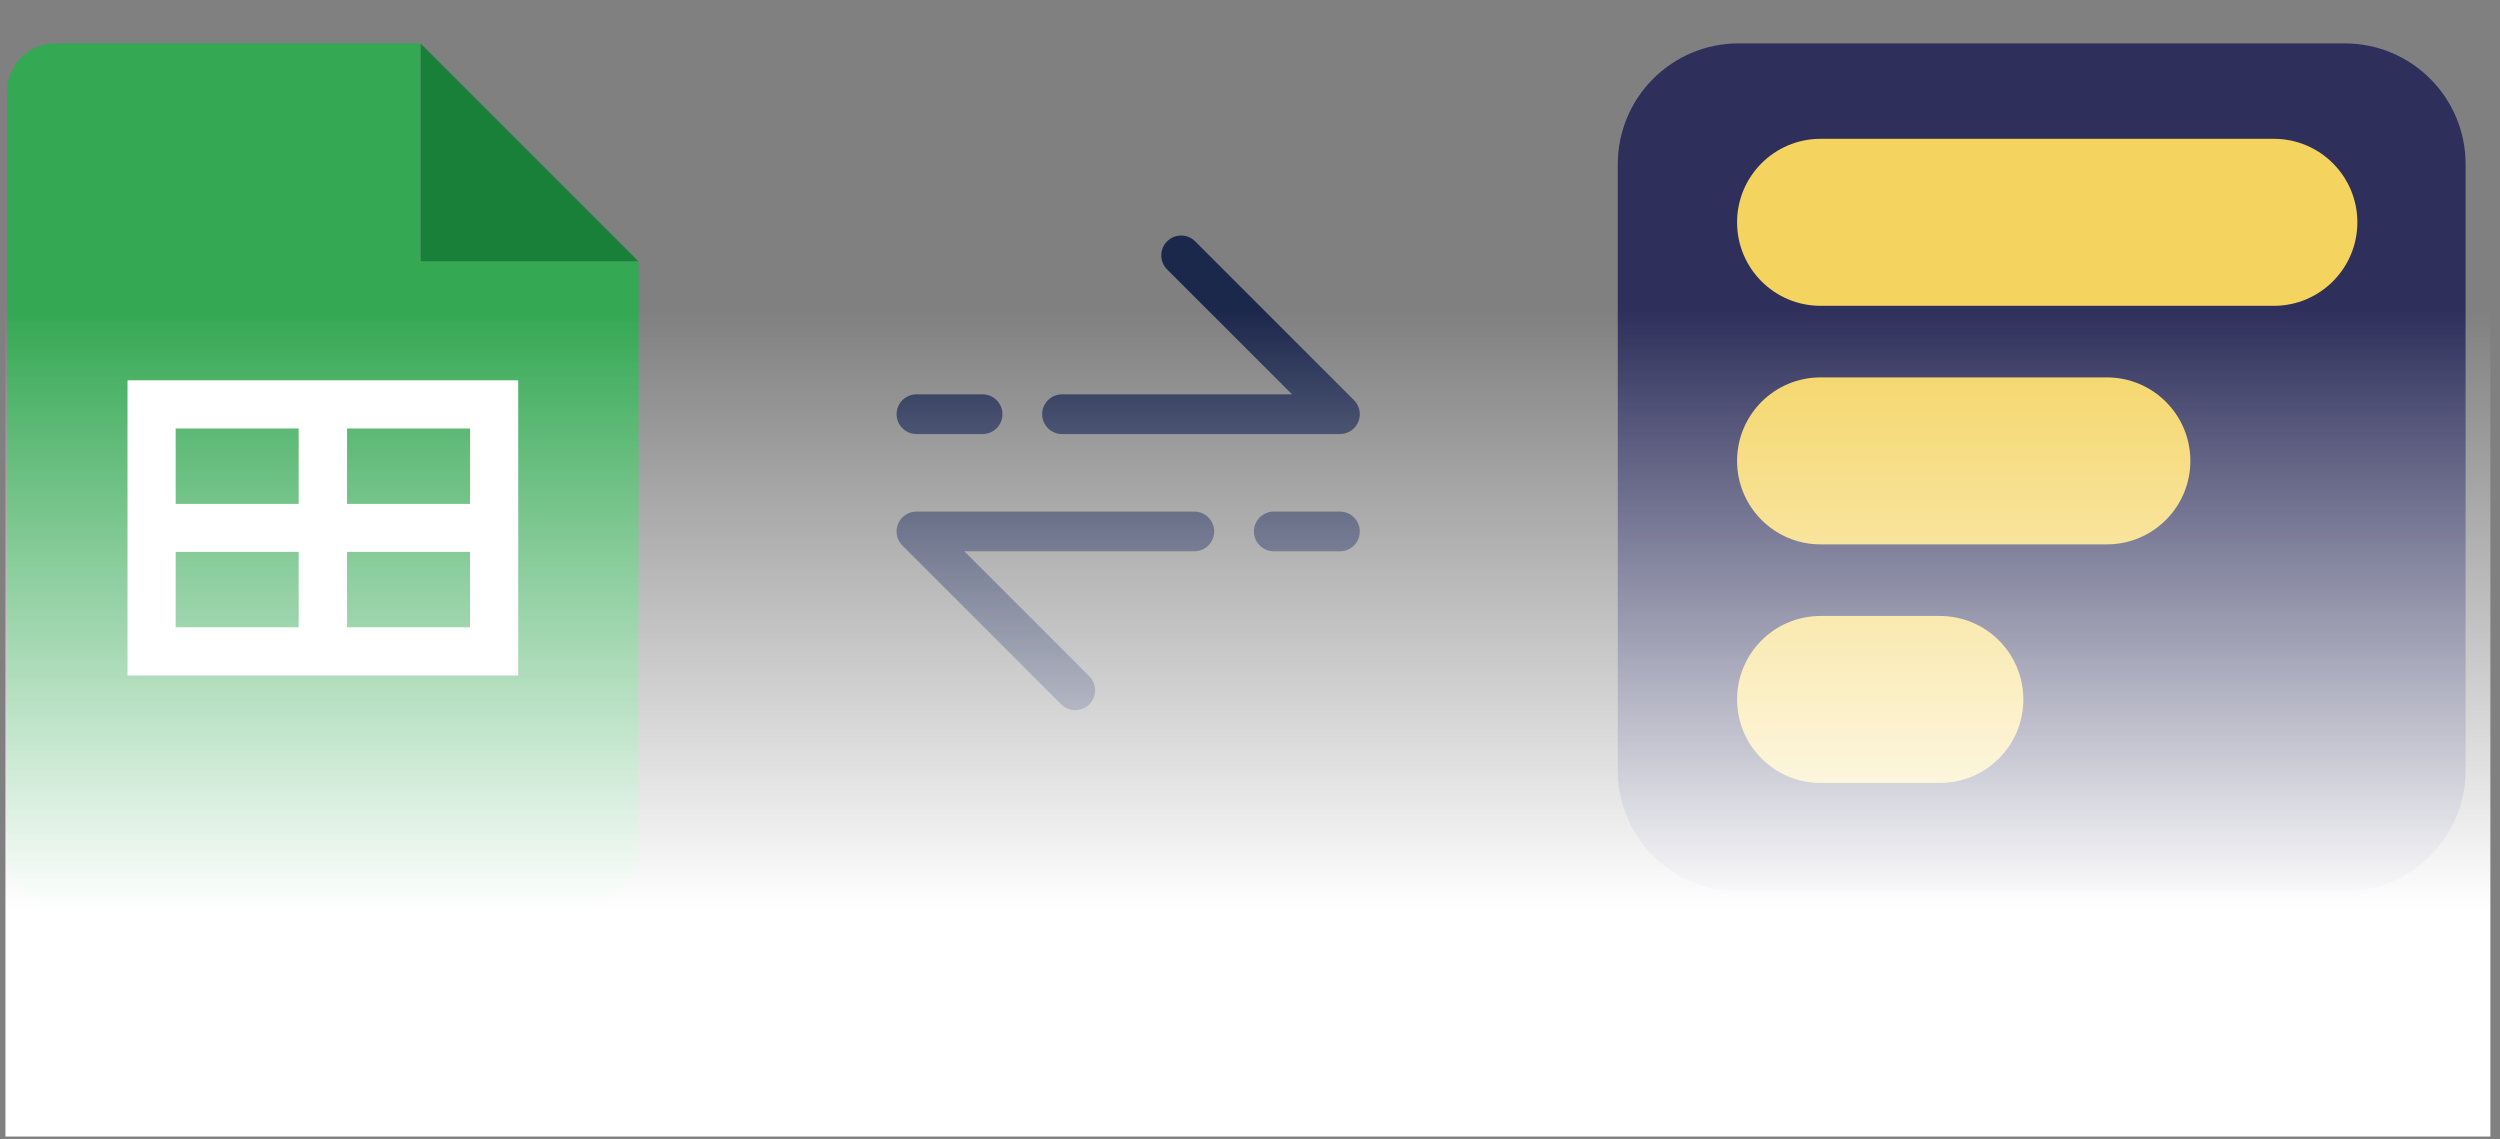
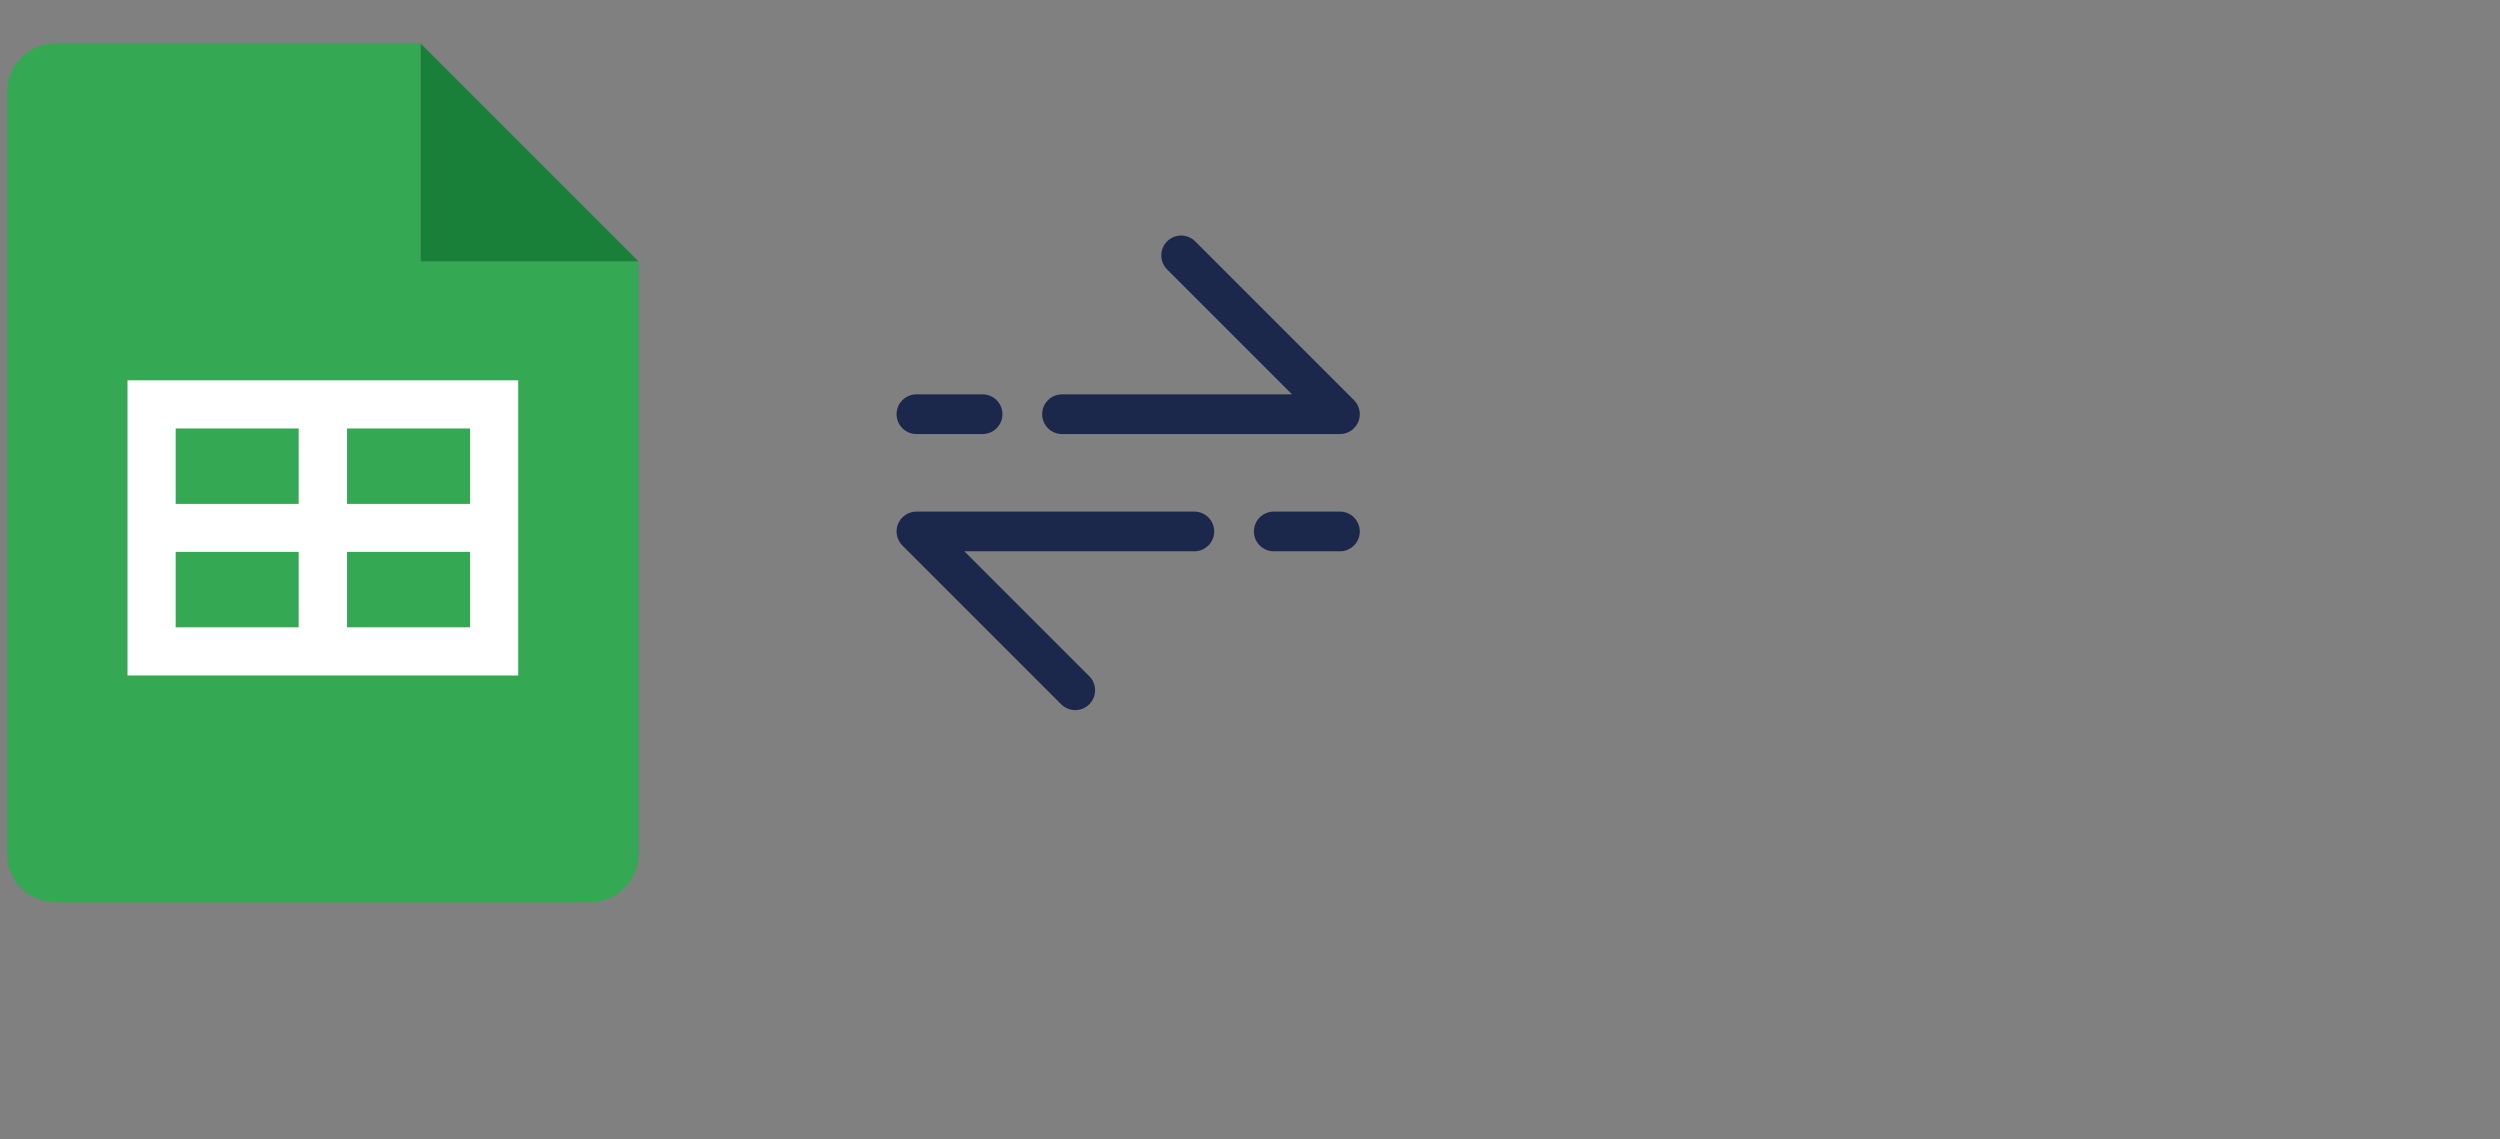
<svg xmlns="http://www.w3.org/2000/svg" width="158" height="72" viewBox="0 0 158 72" fill="none">
  <rect x="0" y="0" width="158" height="72" fill="#808080" stroke="none" />
  <path d="M26.574 16.528H40.36L26.574 2.742V16.528Z" fill="#188038" />
  <path d="M26.574 16.528V2.742H3.493C1.806 2.742 0.449 4.099 0.449 5.786V53.978C0.449 55.665 1.806 57.022 3.493 57.022H37.316C39.003 57.022 40.36 55.665 40.36 53.978V16.528H26.574Z" fill="#34A853" />
  <path d="M8.059 24.035V42.691H32.751V24.035H8.059ZM18.876 39.647H11.102V34.878H18.876V39.647ZM18.876 31.847H11.102V27.079H18.876V31.847ZM29.707 39.647H21.933V34.878H29.707V39.647ZM29.707 31.847H21.933V27.079H29.707V31.847Z" fill="white" />
  <path d="M57.918 26.177H62.1M74.647 16.14L84.684 26.177H67.119" stroke="#1C274C" stroke-width="2.509" stroke-linecap="round" stroke-linejoin="round" />
  <path d="M84.684 33.587H80.501M67.955 43.624L57.917 33.587H75.483" stroke="#1C274C" stroke-width="2.509" stroke-linecap="round" stroke-linejoin="round" />
  <g clip-path="url(#clip0_2460_3586)">
    <path d="M148.189 2.742H109.881C105.663 2.742 102.244 6.161 102.244 10.379V48.687C102.244 52.905 105.663 56.324 109.881 56.324H148.189C152.407 56.324 155.826 52.905 155.826 48.687V10.379C155.826 6.161 152.407 2.742 148.189 2.742Z" fill="#2E2F5B" />
    <path d="M148.985 8.773H109.783V49.483H148.985V8.773Z" fill="#2E2F5B" />
-     <path d="M143.708 8.773H115.06C112.146 8.773 109.783 11.136 109.783 14.05C109.783 16.965 112.146 19.328 115.06 19.328H143.708C146.622 19.328 148.985 16.965 148.985 14.05C148.985 11.136 146.622 8.773 143.708 8.773Z" fill="#F4D35E" />
    <path d="M133.154 23.851H115.06C112.146 23.851 109.783 26.214 109.783 29.128C109.783 32.043 112.146 34.405 115.06 34.405H133.154C136.068 34.405 138.431 32.043 138.431 29.128C138.431 26.214 136.068 23.851 133.154 23.851Z" fill="#F4D35E" />
    <path d="M122.599 38.929H115.06C112.146 38.929 109.783 41.291 109.783 44.206C109.783 47.12 112.146 49.483 115.06 49.483H122.599C125.514 49.483 127.876 47.12 127.876 44.206C127.876 41.291 125.514 38.929 122.599 38.929Z" fill="#F4D35E" />
  </g>
-   <rect x="0.344" y="0.24" width="157.047" height="71.589" fill="url(#paint0_linear_2460_3586)" />
  <defs>
    <linearGradient id="paint0_linear_2460_3586" x1="78.867" y1="19.59" x2="78.867" y2="57.621" gradientUnits="userSpaceOnUse">
      <stop stop-color="white" stop-opacity="0" />
      <stop offset="1" stop-color="white" />
    </linearGradient>
    <clipPath id="clip0_2460_3586">
-       <rect width="54.279" height="54.279" fill="white" transform="translate(102.244 2.742)" />
-     </clipPath>
+       </clipPath>
  </defs>
</svg>